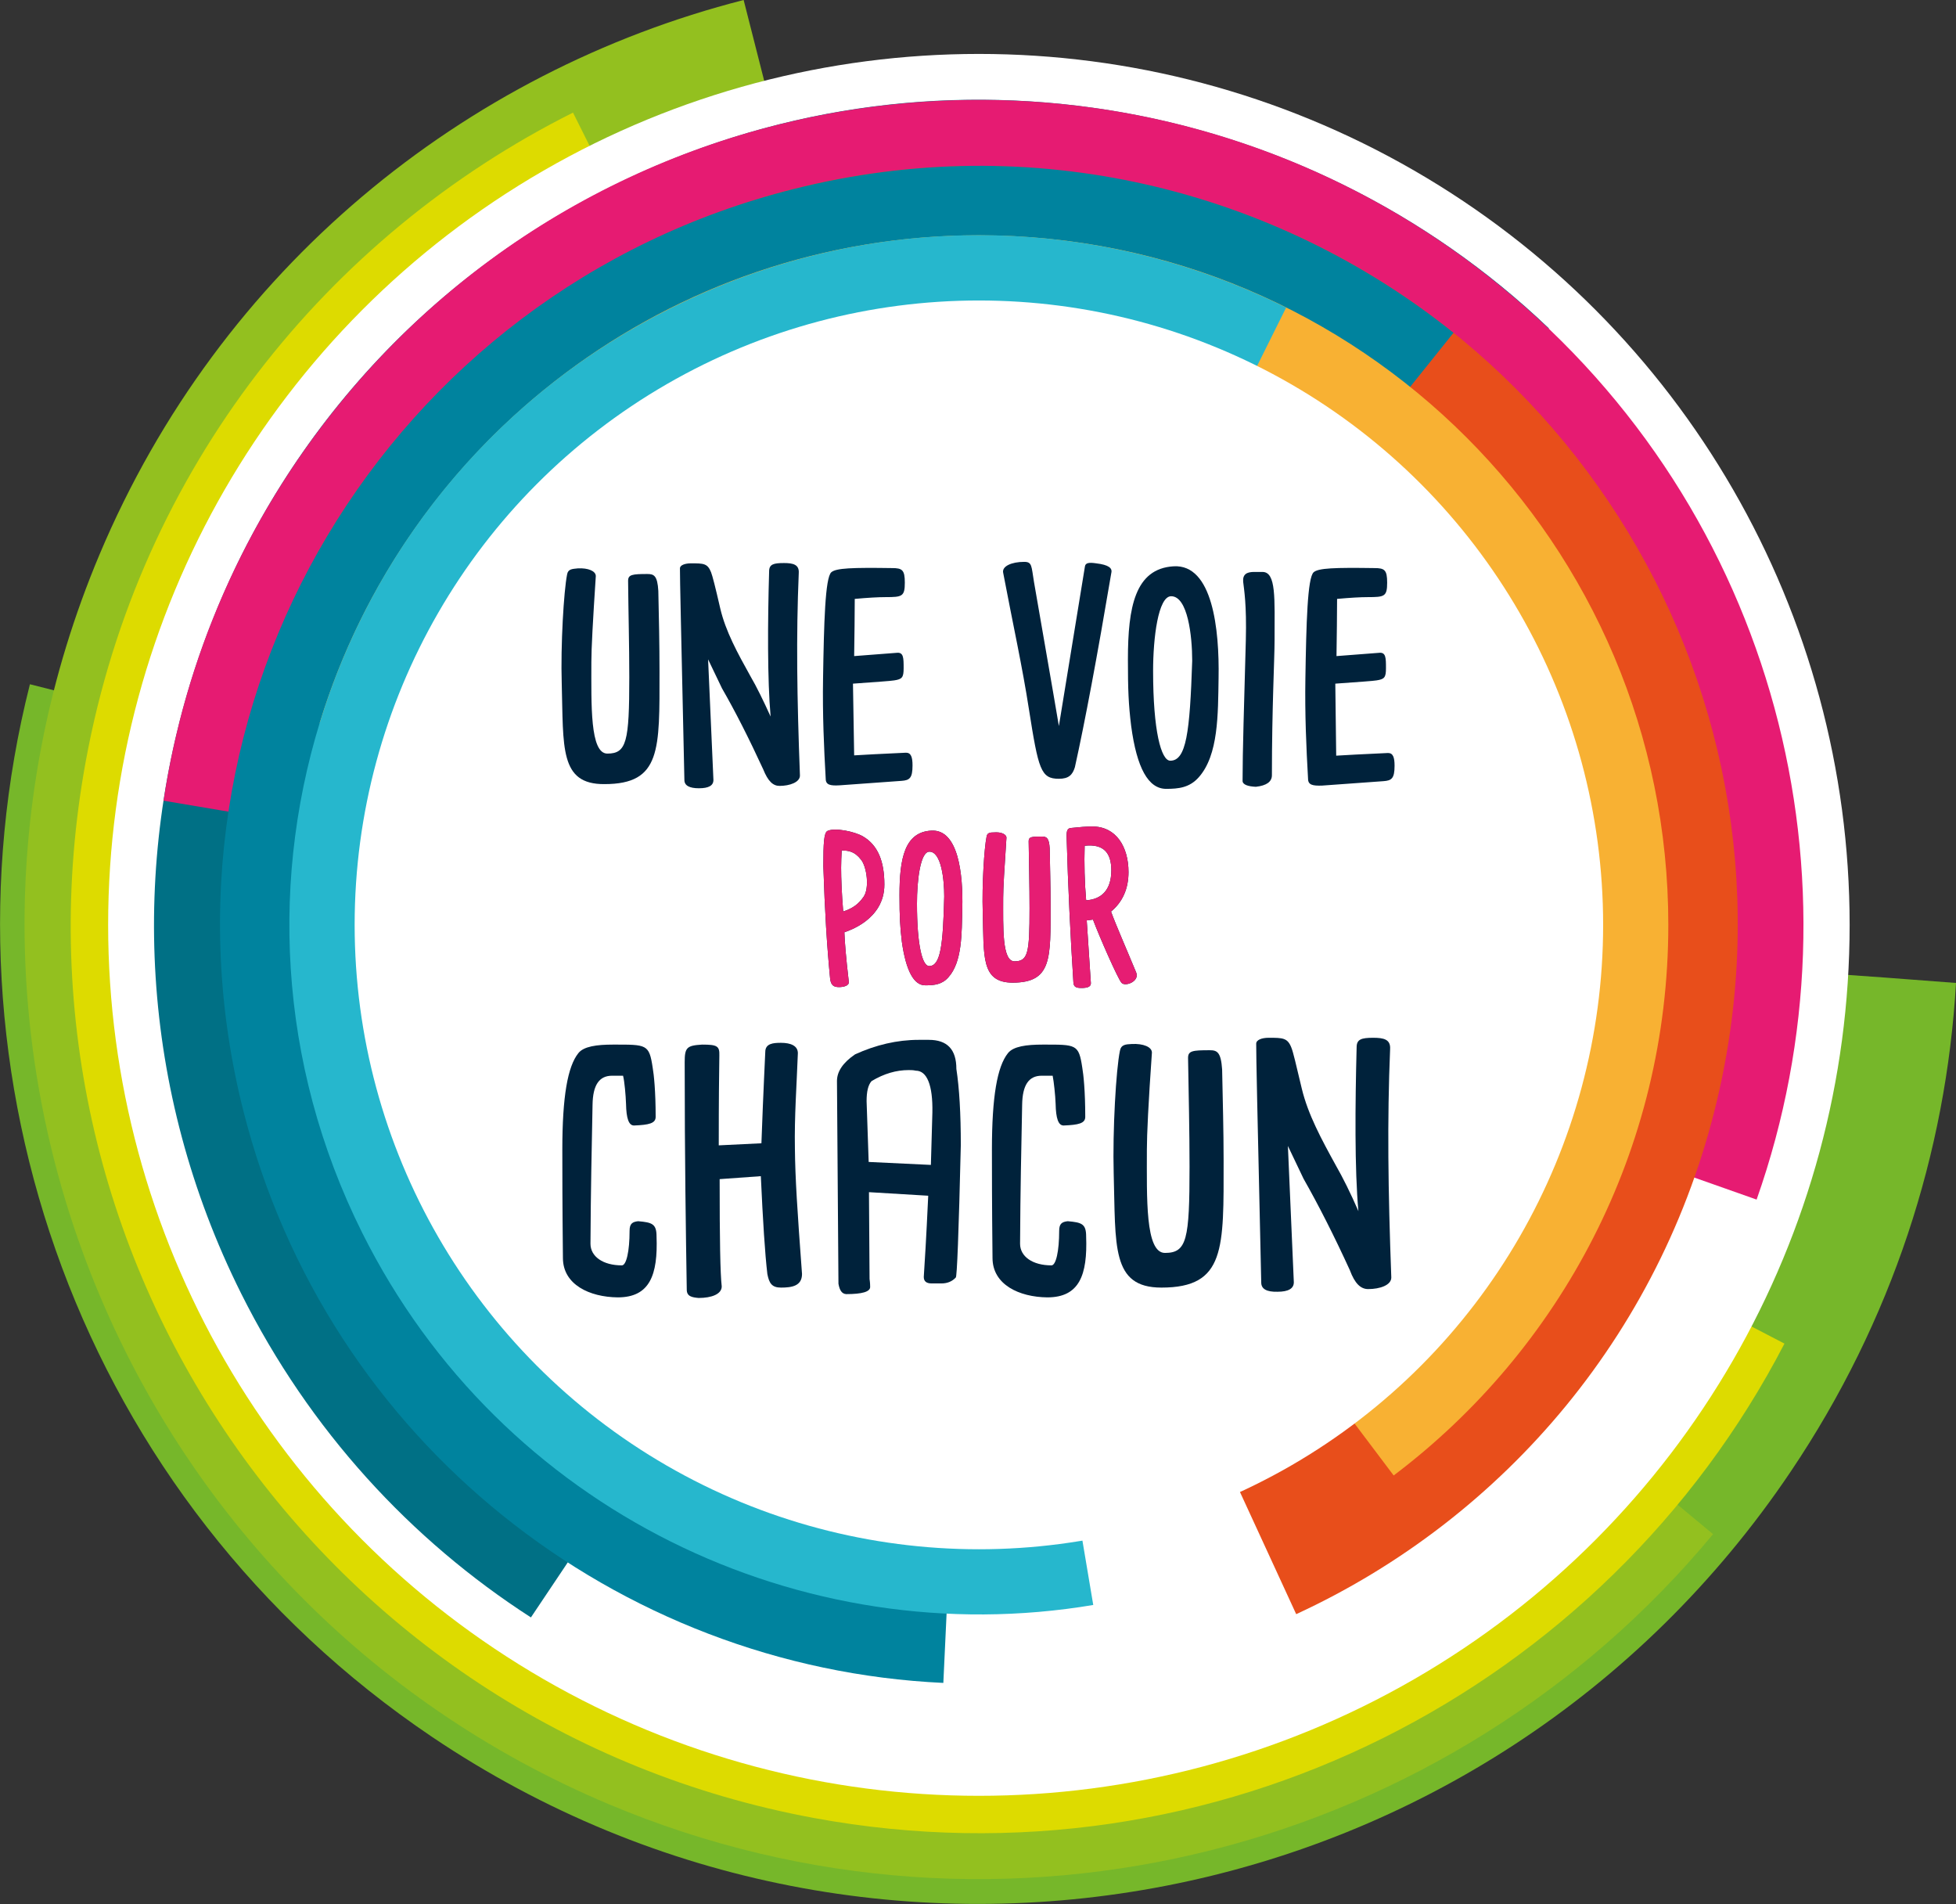
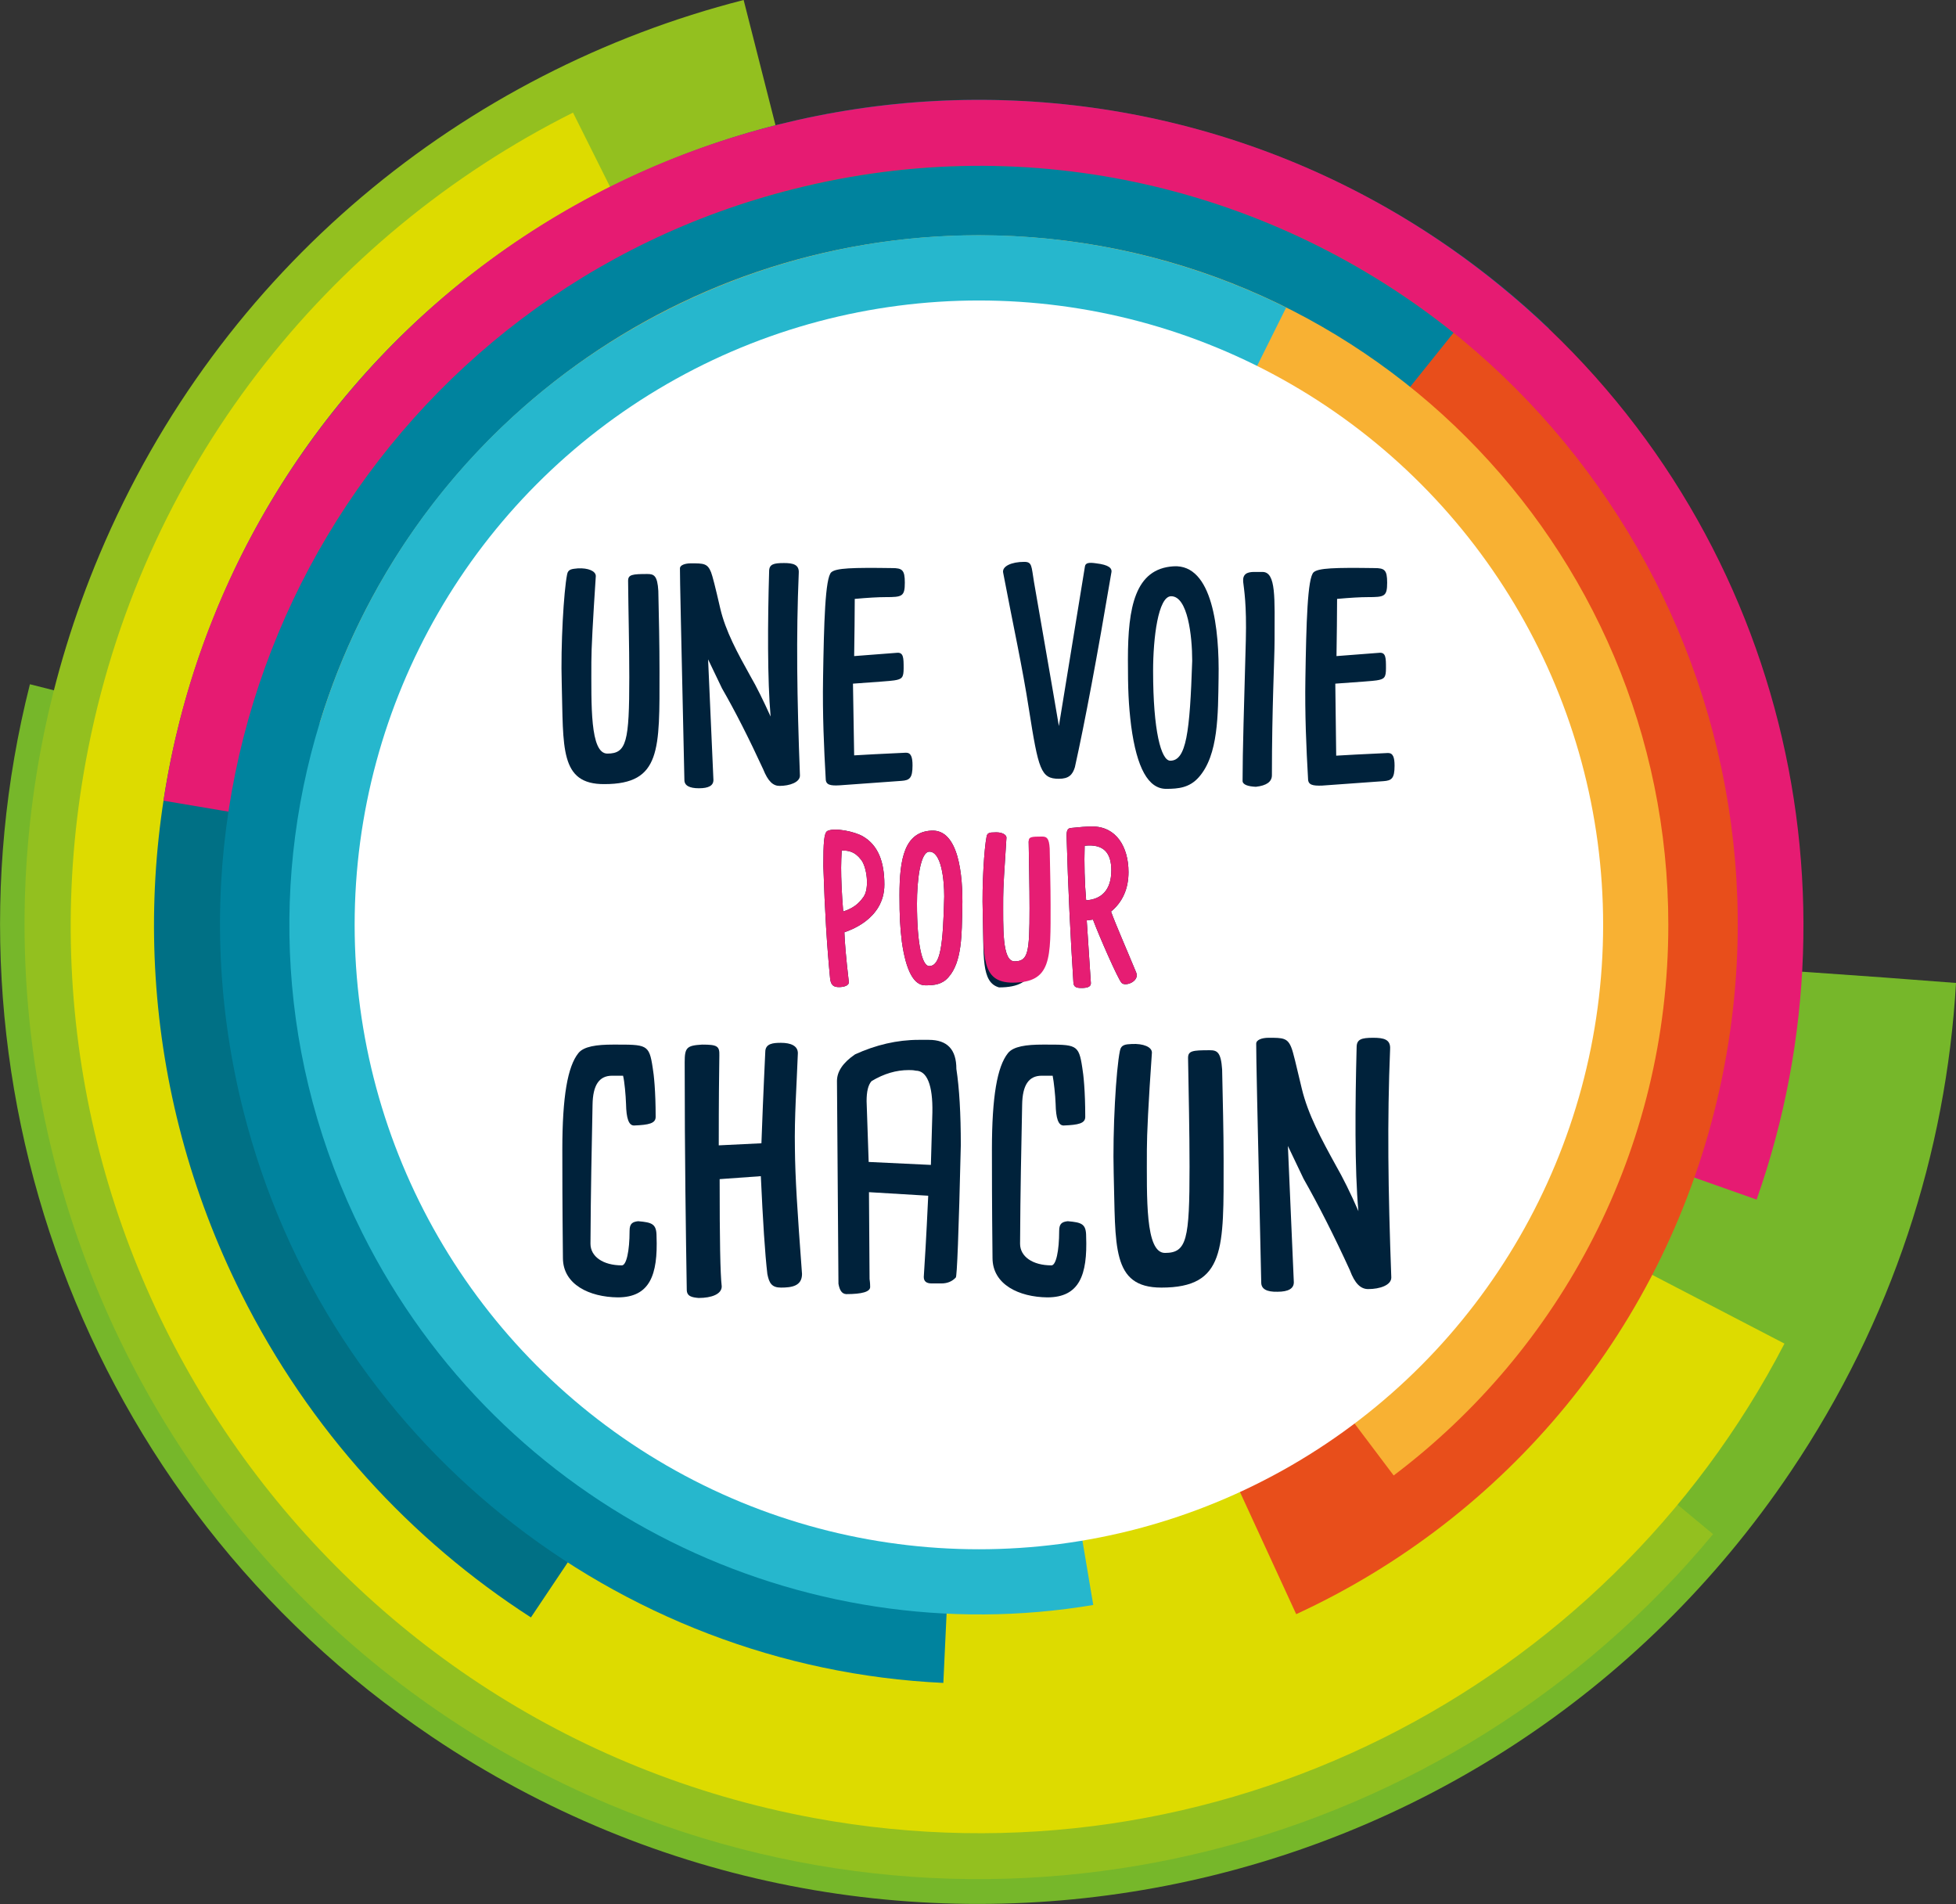
<svg xmlns="http://www.w3.org/2000/svg" version="1.1" id="Calque_1" x="0px" y="0px" viewBox="0 0 660.2 642.5" style="enable-background:new 0 0 660.2 642.5;" xml:space="preserve">
  <rect x="0" y="0" width="660.2" height="642.5" fill="#333333" stroke="none" />
  <style type="text/css">
	.st0{fill:#76B72A;}
	.st1{fill:#93C01F;}
	.st2{fill:#DDDB00;}
	.st3{fill:#FFFFFF;}
	.st4{fill:#007085;}
	.st5{fill:#E61B72;}
	.st6{fill:#E84E1B;}
	.st7{fill:#00839E;}
	.st8{fill:#F8B133;}
	.st9{fill:#26B7CD;}
	.st10{fill:#00223B;}
	.st11{fill:#E61D73;}
</style>
  <path class="st0" d="M604.4,496.6c34.3-50.9,52.5-107.8,55.8-164.9c-123.1-9.7-329.8-19.7-329.8-19.7L10.1,230.9  C-23.2,362.2,27,506,145.8,586.1C297.1,688,502.5,648,604.4,496.6z" />
  <path class="st1" d="M330.4,312.1L251,0C156.7,24.1,74.3,90.5,33.6,187.1c-69,163.9,7.9,352.7,171.8,421.7  c134,56.4,284.6,15.3,372.8-91.1L330.4,312.1z" />
  <path class="st2" d="M330.4,312.1L193.4,38c-83,41.6-146.3,120.2-164.4,218.6c-30.7,166.4,79.4,326.2,245.8,356.9  c135.8,25,267.1-43.6,327.5-160.1L330.4,312.1z" />
-   <circle class="st3" cx="330.4" cy="312.1" r="293.9" />
  <path class="st4" d="M81.4,436.5c23.1,46.2,57.3,83.2,97.8,109.3c58.2-86.3,151.2-233.7,151.2-233.7l192.4-201.3  C440.2,31.9,313.9,9.1,206,63.1C68.4,131.8,12.7,299,81.4,436.5z" />
  <path class="st5" d="M114.7,136.1c-32.6,40-52.3,86.4-59.5,134.1c102.6,17.6,275.2,41.9,275.2,41.9l262.5,92.7  c38-107.6,6.9-232.2-86.6-308.4C387.2-0.8,211.8,17,114.7,136.1z" />
  <path class="st6" d="M330.4,312.1l107.1,232.6c70.3-32.4,125.1-96.2,143-177.6c30.4-138.1-57-274.7-195.1-305.1  c-112.9-24.8-224.8,29-278.5,125L330.4,312.1z" />
  <path class="st7" d="M330.4,312.1l160.2-199.8c-60.4-48.4-142-68.9-222.8-48.5C130.6,98.3,47.5,237.5,82.1,374.7  c28.3,112.1,126.5,188.1,236.3,193.2L330.4,312.1z" />
  <path class="st8" d="M330.4,312.1l140,185.8c56.3-42.5,92.7-109.9,92.7-185.8c0-128.5-104.2-232.7-232.7-232.7  C225.6,79.4,137,148.7,107.9,244L330.4,312.1z" />
  <path class="st9" d="M330.4,312.1l103.7-208.3c-63.1-31.4-139.7-33.8-207.7,0.2C111.4,161.4,64.8,301.1,122.3,416.1  c46.9,93.8,148.5,142,246.7,125.5L330.4,312.1z" />
  <circle class="st3" cx="330.4" cy="312.1" r="210.7" />
  <g>
    <g>
      <path class="st10" d="M189.6,230.6c-0.4-12.9,0.7-31.2,1.8-36.7c0.3-1.9,1.7-1.9,3.6-2.1c3.5-0.2,6.1,0.9,6.1,2.6    c-1,15.2-1.5,24.5-1.5,29c0,14.4-0.5,30.9,5.4,30.9c6.5,0,7.4-4,7.4-25.8c0-10.8-0.3-21.7-0.4-32.5c0-2.1,1.4-2.3,6.5-2.3    c2.2,0,3.4,0.5,3.7,5.7c0.2,9,0.4,18.1,0.4,27.2c0,26.4,0.6,38-18.6,38C188.8,264.7,190.2,252.2,189.6,230.6z" />
      <path class="st10" d="M231,263.2c-1.2-54.8-1.5-66.9-1.5-71.4c0-1.1,1.7-1.7,3.7-1.7c4.3,0,5.6,0,6.8,3c0.5,1.3,1.4,4.8,3.1,12.2    c1.8,7.7,5.8,15,10.2,22.9c2.1,3.6,4.3,8.1,6.8,13.6c-1.1-12.4-1-32.1-0.5-49c0-2.4,1.5-2.8,5-2.8c3.1,0,5.2,0.5,5,3.4    c-0.9,21.3-0.6,42,0.4,68.3c0,2.3-3.5,3.5-6.9,3.5c-2.2,0-3.9-1.6-5.5-5.6c-4.8-10.4-9.4-19.5-13.9-27.3l-4.7-9.8l1.8,40.7    c0,1.9-1.6,2.8-4.9,2.8C232.7,266,231,265.1,231,263.2z" />
      <path class="st10" d="M278.7,262.8c-0.6-10.5-1.1-21.8-0.9-33.8c0.3-18.7,0.7-34.1,2.8-35.9c1.6-1.4,7-1.6,20.5-1.4    c3.4,0,4.3,0.6,4.3,4.9c0,4.7-0.9,4.9-6.5,4.9c-2.5,0-6,0.2-10.4,0.6c0,4.8-0.1,12.7-0.2,19.3l14.3-1.1c2.4-0.3,2.4,1.7,2.4,5.2    c0,3.1-0.5,3.7-3.2,4.1c-1.1,0.2-5.7,0.5-13.9,1.1l0.4,24.2c3.1-0.2,8.9-0.5,17.5-0.9c1.7,0,2.2,1.5,2.2,4.3c0,4.3-1,5-3.7,5.2    l-20.8,1.5C280.3,265.2,278.7,264.9,278.7,262.8z" />
      <path class="st10" d="M347.3,239.4c-2.2-14.3-5.4-28.7-8.7-46.1c-0.5-2.2,2.8-3.7,7.1-3.7c2.7,0,2.4,1.4,3.3,6.8    c0.6,3.6,6.6,37.8,8.4,48.6l8.8-53.9c0.2-1.1,1.2-1.4,3.8-1c4.2,0.5,5.5,1.6,5.1,3.2c-4.8,28.4-8.9,50.3-12.3,65.6    c-0.8,2.6-2.1,3.9-5.4,3.9C351.3,262.8,350.5,259.7,347.3,239.4z" />
      <path class="st10" d="M381.8,245c-0.9-7.3-1.1-12.3-1.1-22.5c0-17.6,2.4-30.6,15.4-31.4c13.2-0.8,15.5,21.3,15.2,37.7    c-0.2,12.2,0,26-6.7,33.5c-3.1,3.5-6.8,3.9-11,3.9C387.6,266.2,383.7,259.2,381.8,245z M402.4,223c0-8.4-1.5-21.8-7.1-21.8    c-4.4,0-6.1,14.1-6.1,25.2c0,20.2,2.7,30.3,5.8,30.3C400.4,256.7,401.6,247.2,402.4,223z" />
      <path class="st10" d="M419.4,263.5c0-10,0.5-25.3,1.1-47.5c0.3-12.1-0.6-17-0.9-19.7c-0.2-2.5,1.2-3.3,3.7-3.3h2.8    c4.7,0,4.1,8.9,4.1,23c0,6.4-0.9,22.7-0.9,45.6c0,2.2-1.8,3.5-5.4,3.9C421.3,265.4,419.4,264.8,419.4,263.5z" />
      <path class="st10" d="M441.5,262.8c-0.6-10.5-1.1-21.8-0.9-33.8c0.3-18.7,0.7-34.1,2.8-35.9c1.6-1.4,7-1.6,20.5-1.4    c3.4,0,4.3,0.6,4.3,4.9c0,4.7-0.9,4.9-6.5,4.9c-2.5,0-6,0.2-10.4,0.6c0,4.8-0.1,12.7-0.2,19.3l14.3-1.1c2.4-0.3,2.4,1.7,2.4,5.2    c0,3.1-0.5,3.7-3.2,4.1c-1.1,0.2-5.7,0.5-13.9,1.1L451,255c3.1-0.2,8.9-0.5,17.5-0.9c1.7,0,2.2,1.5,2.2,4.3c0,4.3-1,5-3.7,5.2    l-20.8,1.5C443.1,265.2,441.5,264.9,441.5,262.8z" />
      <path class="st10" d="M280.2,330.4c-1.1-11.4-1.8-22.7-2.3-38.1c0-7.9,0.2-11.3,1.4-11.9c2.5-1.2,9.1,0.2,11.9,1.8    c5.2,3,7.3,8.6,7.3,16.3c0,12-12.5,15.7-13.5,16.1c0.1,3,0.5,8.2,1.5,16.8c0.1,1.2-1.7,1.7-3.3,1.7    C281.3,333.1,280.5,332.4,280.2,330.4z M291.5,302.6c2-2.9,1.1-9.9-0.8-12.4c-2.2-2.9-4.3-3.2-6.6-3.2c-0.1,2.1-0.2,3.6-0.2,5.8    c0,3.7,0.2,8.6,0.7,14.8C287.8,306.5,289.7,305.2,291.5,302.6z" />
      <path class="st10" d="M304.4,317.8c-0.6-5-0.8-8.5-0.8-15.7c0-12.3,1.7-21.3,10.7-21.8c9.2-0.6,10.8,14.8,10.5,26.2    c-0.2,8.5,0,18.1-4.7,23.3c-2.1,2.4-4.7,2.7-7.7,2.7C308.5,332.6,305.8,327.7,304.4,317.8z M318.7,302.5c0-5.8-1-15.1-5-15.1    c-3.1,0-4.2,9.8-4.2,17.5c0,14,1.8,21.1,4.1,21.1C317.4,326,318.3,319.3,318.7,302.5z" />
-       <path class="st10" d="M331.7,307.8c-0.3-9,0.5-21.7,1.3-25.5c0.2-1.3,1.2-1.4,2.5-1.4c2.4-0.2,4.2,0.6,4.2,1.8    c-0.7,10.5-1.1,17.1-1.1,20.2c0,10.1-0.4,21.5,3.8,21.5c4.6,0,5.1-2.8,5.1-17.9c0-7.5-0.2-15.1-0.3-22.6c0-1.5,0.9-1.6,4.5-1.6    c1.5,0,2.4,0.4,2.6,4c0.1,6.3,0.3,12.6,0.3,18.9c0,18.3,0.5,26.4-12.9,26.4C331.1,331.5,332.1,322.8,331.7,307.8z" />
+       <path class="st10" d="M331.7,307.8c-0.3-9,0.5-21.7,1.3-25.5c0.2-1.3,1.2-1.4,2.5-1.4c2.4-0.2,4.2,0.6,4.2,1.8    c-0.7,10.5-1.1,17.1-1.1,20.2c0,10.1-0.4,21.5,3.8,21.5c4.6,0,5.1-2.8,5.1-17.9c0-7.5-0.2-15.1-0.3-22.6c1.5,0,2.4,0.4,2.6,4c0.1,6.3,0.3,12.6,0.3,18.9c0,18.3,0.5,26.4-12.9,26.4C331.1,331.5,332.1,322.8,331.7,307.8z" />
      <path class="st10" d="M362.3,331.5c-1-15.5-1.8-32-2.3-49.4c0-1.8,0.3-2.6,1.5-2.7c2.8-0.3,5.2-0.5,7.2-0.5    c8,0,12.2,6.8,12.2,15.4c0,5.6-2,10.1-5.9,13.3c1.5,4.2,5.2,12.6,8.5,20.6c1.2,3-3.8,4.9-5,3.4c-1.3-1.6-7.3-15.2-9.6-21.3    l-2.1,0.3l1.4,21.2c0,1.2-1.2,1.6-3.2,1.6S362.4,332.9,362.3,331.5z M375.1,293.7c0-5.9-2.6-9-9-8.3c-0.2,5.8,0,12.7,0.5,18.4    C371.7,303.5,375.1,300.4,375.1,293.7z" />
      <path class="st10" d="M190,424.5c-0.2-18.1-0.2-30.4-0.2-36.6c0-17.9,1.8-28,5.4-32.5c1.8-2.3,6.2-2.9,11.7-2.9    c11.4,0,12.2-0.2,13.4,7.8c0.4,2.3,1,7.8,1,16.6c0,2.2-2.3,2.7-7.3,2.9c-1.8,0-2.6-2.4-2.7-7.3c-0.1-2.9-0.5-7.5-1-9.5h-3.7    c-4.4,0-6.5,3.2-6.6,9.8c-0.3,15.6-0.6,28.5-0.7,46.9c0,4.3,4.2,7.3,10.6,7.3c1.5,0,2.6-4.7,2.6-11.7c0-2.4,1-3,2.9-3.2    c4.7,0.4,6.2,0.9,6.2,5.1c0.5,13.1-2.3,20.6-13.1,20.6C199,437.7,190,433.5,190,424.5z" />
      <path class="st10" d="M231.8,435.2c-0.3-19.1-0.7-44-0.7-76.8c0-4.9,0.7-5.6,5.9-5.9c5.1,0,5.9,0.5,5.8,3.7    c-0.1,7.8-0.2,13.7-0.2,30.3l14.4-0.7c0.7-19.2,1.2-28,1.3-30.8c0-2.9,2.7-3.1,5.3-3.1c3.3,0,5.7,1,5.7,3.5    c-0.4,10.8-1.2,21.4-1,32.2c0.1,9.9,0.8,20.7,2.4,42.3c0,4.1-3.5,4.6-7.1,4.6c-3.1,0-4-1.5-4.6-4.6c-0.8-6.8-1.5-17.8-2.2-33    l-13.9,1c0,20.5,0.2,31.8,0.7,36.2c0,2.6-3.4,3.9-7.8,3.9C233.6,437.8,231.8,437.5,231.8,435.2z" />
      <path class="st10" d="M283,433.2l-0.5-68.4c0-3.2,2-6.2,6.1-9c7-3.2,14.2-4.9,21.5-4.9h3.4c6.2,0,9.3,3.2,9.3,9.8    c1,6.5,1.5,15.1,1.5,25.7c-0.7,29.8-1.3,44.7-1.7,44.7c-1.2,1.3-2.8,2-4.9,2h-3.2c-1.8,0-2.7-0.7-2.7-2.2    c0.3-4.7,0.8-12.2,1.5-27.4l-20-1.2c0,3.4,0.1,11.5,0.2,29.3c0.2,1.4,0.2,2.3,0.2,2.7c0,1.6-2.7,2.4-8.1,2.4    C284.2,436.6,283.4,435.5,283,433.2z M314.7,375.5c0.2-9.5-1.9-14.2-5.6-14.2c-0.9-0.2-1.6-0.2-2.4-0.2c-4.2,0-8.3,1.2-12.5,3.7    c-1.2,1.3-1.7,3.6-1.7,6.8l0.7,20.5l21,1L314.7,375.5z" />
      <path class="st10" d="M335,424.5c-0.2-18.1-0.2-30.4-0.2-36.6c0-17.9,1.8-28,5.4-32.5c1.8-2.3,6.2-2.9,11.7-2.9    c11.4,0,12.2-0.2,13.4,7.8c0.4,2.3,1,7.8,1,16.6c0,2.2-2.3,2.7-7.3,2.9c-1.8,0-2.6-2.4-2.7-7.3c-0.1-2.9-0.6-7.5-1-9.5h-3.7    c-4.4,0-6.5,3.2-6.6,9.8c-0.3,15.6-0.6,28.5-0.7,46.9c0,4.3,4.2,7.3,10.6,7.3c1.5,0,2.6-4.7,2.6-11.7c0-2.4,1-3,2.9-3.2    c4.7,0.4,6.2,0.9,6.2,5.1c0.5,13.1-2.3,20.6-13.1,20.6C344,437.7,335,433.5,335,424.5z" />
      <path class="st10" d="M375.9,396c-0.4-14.6,0.8-35.2,2.1-41.4c0.4-2.1,1.9-2.2,4-2.3c3.9-0.2,6.8,1,6.8,2.9    c-1.2,17.1-1.7,27.7-1.7,32.7c0,16.3-0.6,34.9,6.1,34.9c7.4,0,8.3-4.5,8.3-29.1c0-12.2-0.3-24.5-0.5-36.7c0-2.4,1.5-2.6,7.3-2.6    c2.5,0,3.8,0.6,4.2,6.5c0.2,10.2,0.5,20.5,0.5,30.7c0,29.7,0.7,42.9-21,42.9C375,434.5,376.6,420.4,375.9,396z" />
      <path class="st10" d="M425.7,432.8c-1.4-61.9-1.7-75.5-1.7-80.6c0-1.3,1.9-2,4.2-2c4.8,0,6.4,0,7.7,3.4c0.6,1.5,1.5,5.4,3.5,13.8    c2.1,8.7,6.6,17,11.5,25.9c2.3,4,4.9,9.2,7.6,15.4c-1.3-14-1.1-36.3-0.6-55.3c0-2.7,1.6-3.2,5.6-3.2c3.5,0,5.9,0.5,5.7,3.8    c-1,24.1-0.7,47.4,0.4,77.1c0,2.6-3.9,3.9-7.8,3.9c-2.5,0-4.5-1.8-6.2-6.4c-5.4-11.8-10.6-22-15.6-30.8l-5.3-11.1l2,46    c0,2.1-1.8,3.2-5.5,3.2C427.6,436,425.7,435,425.7,432.8z" />
    </g>
    <g>
      <path class="st11" d="M280.2,330.4c-1.1-11.4-1.8-22.7-2.3-38.1c0-7.9,0.2-11.3,1.4-11.9c2.5-1.2,9.1,0.2,11.9,1.8    c5.2,3,7.3,8.6,7.3,16.3c0,12-12.5,15.7-13.5,16.1c0.1,3,0.5,8.2,1.5,16.8c0.1,1.2-1.7,1.7-3.3,1.7    C281.3,333.1,280.5,332.4,280.2,330.4z M291.5,302.6c2-2.9,1.1-9.9-0.8-12.4c-2.2-2.9-4.3-3.2-6.6-3.2c-0.1,2.1-0.2,3.6-0.2,5.8    c0,3.7,0.2,8.6,0.7,14.8C287.8,306.5,289.7,305.2,291.5,302.6z" />
      <path class="st11" d="M304.4,317.8c-0.6-5-0.8-8.5-0.8-15.7c0-12.3,1.7-21.3,10.7-21.8c9.2-0.6,10.8,14.8,10.5,26.2    c-0.2,8.5,0,18.1-4.7,23.3c-2.1,2.4-4.7,2.7-7.7,2.7C308.5,332.6,305.8,327.7,304.4,317.8z M318.7,302.5c0-5.8-1-15.1-5-15.1    c-3.1,0-4.2,9.8-4.2,17.5c0,14,1.8,21.1,4.1,21.1C317.4,326,318.3,319.3,318.7,302.5z" />
      <path class="st11" d="M331.7,307.8c-0.3-9,0.5-21.7,1.3-25.5c0.2-1.3,1.2-1.4,2.5-1.4c2.4-0.2,4.2,0.6,4.2,1.8    c-0.7,10.5-1.1,17.1-1.1,20.2c0,10.1-0.4,21.5,3.8,21.5c4.6,0,5.1-2.8,5.1-17.9c0-7.5-0.2-15.1-0.3-22.6c0-1.5,0.9-1.6,4.5-1.6    c1.5,0,2.4,0.4,2.6,4c0.1,6.3,0.3,12.6,0.3,18.9c0,18.3,0.5,26.4-12.9,26.4C331.1,331.5,332.1,322.8,331.7,307.8z" />
      <path class="st11" d="M362.3,331.5c-1-15.5-1.8-32-2.3-49.4c0-1.8,0.3-2.6,1.5-2.7c2.8-0.3,5.2-0.5,7.2-0.5    c8,0,12.2,6.8,12.2,15.4c0,5.6-2,10.1-5.9,13.3c1.5,4.2,5.2,12.6,8.5,20.6c1.2,3-3.8,4.9-5,3.4c-1.3-1.6-7.3-15.2-9.6-21.3    l-2.1,0.3l1.4,21.2c0,1.2-1.2,1.6-3.2,1.6S362.4,332.9,362.3,331.5z M375.1,293.7c0-5.9-2.6-9-9-8.3c-0.2,5.8,0,12.7,0.5,18.4    C371.7,303.5,375.1,300.4,375.1,293.7z" />
    </g>
  </g>
</svg>